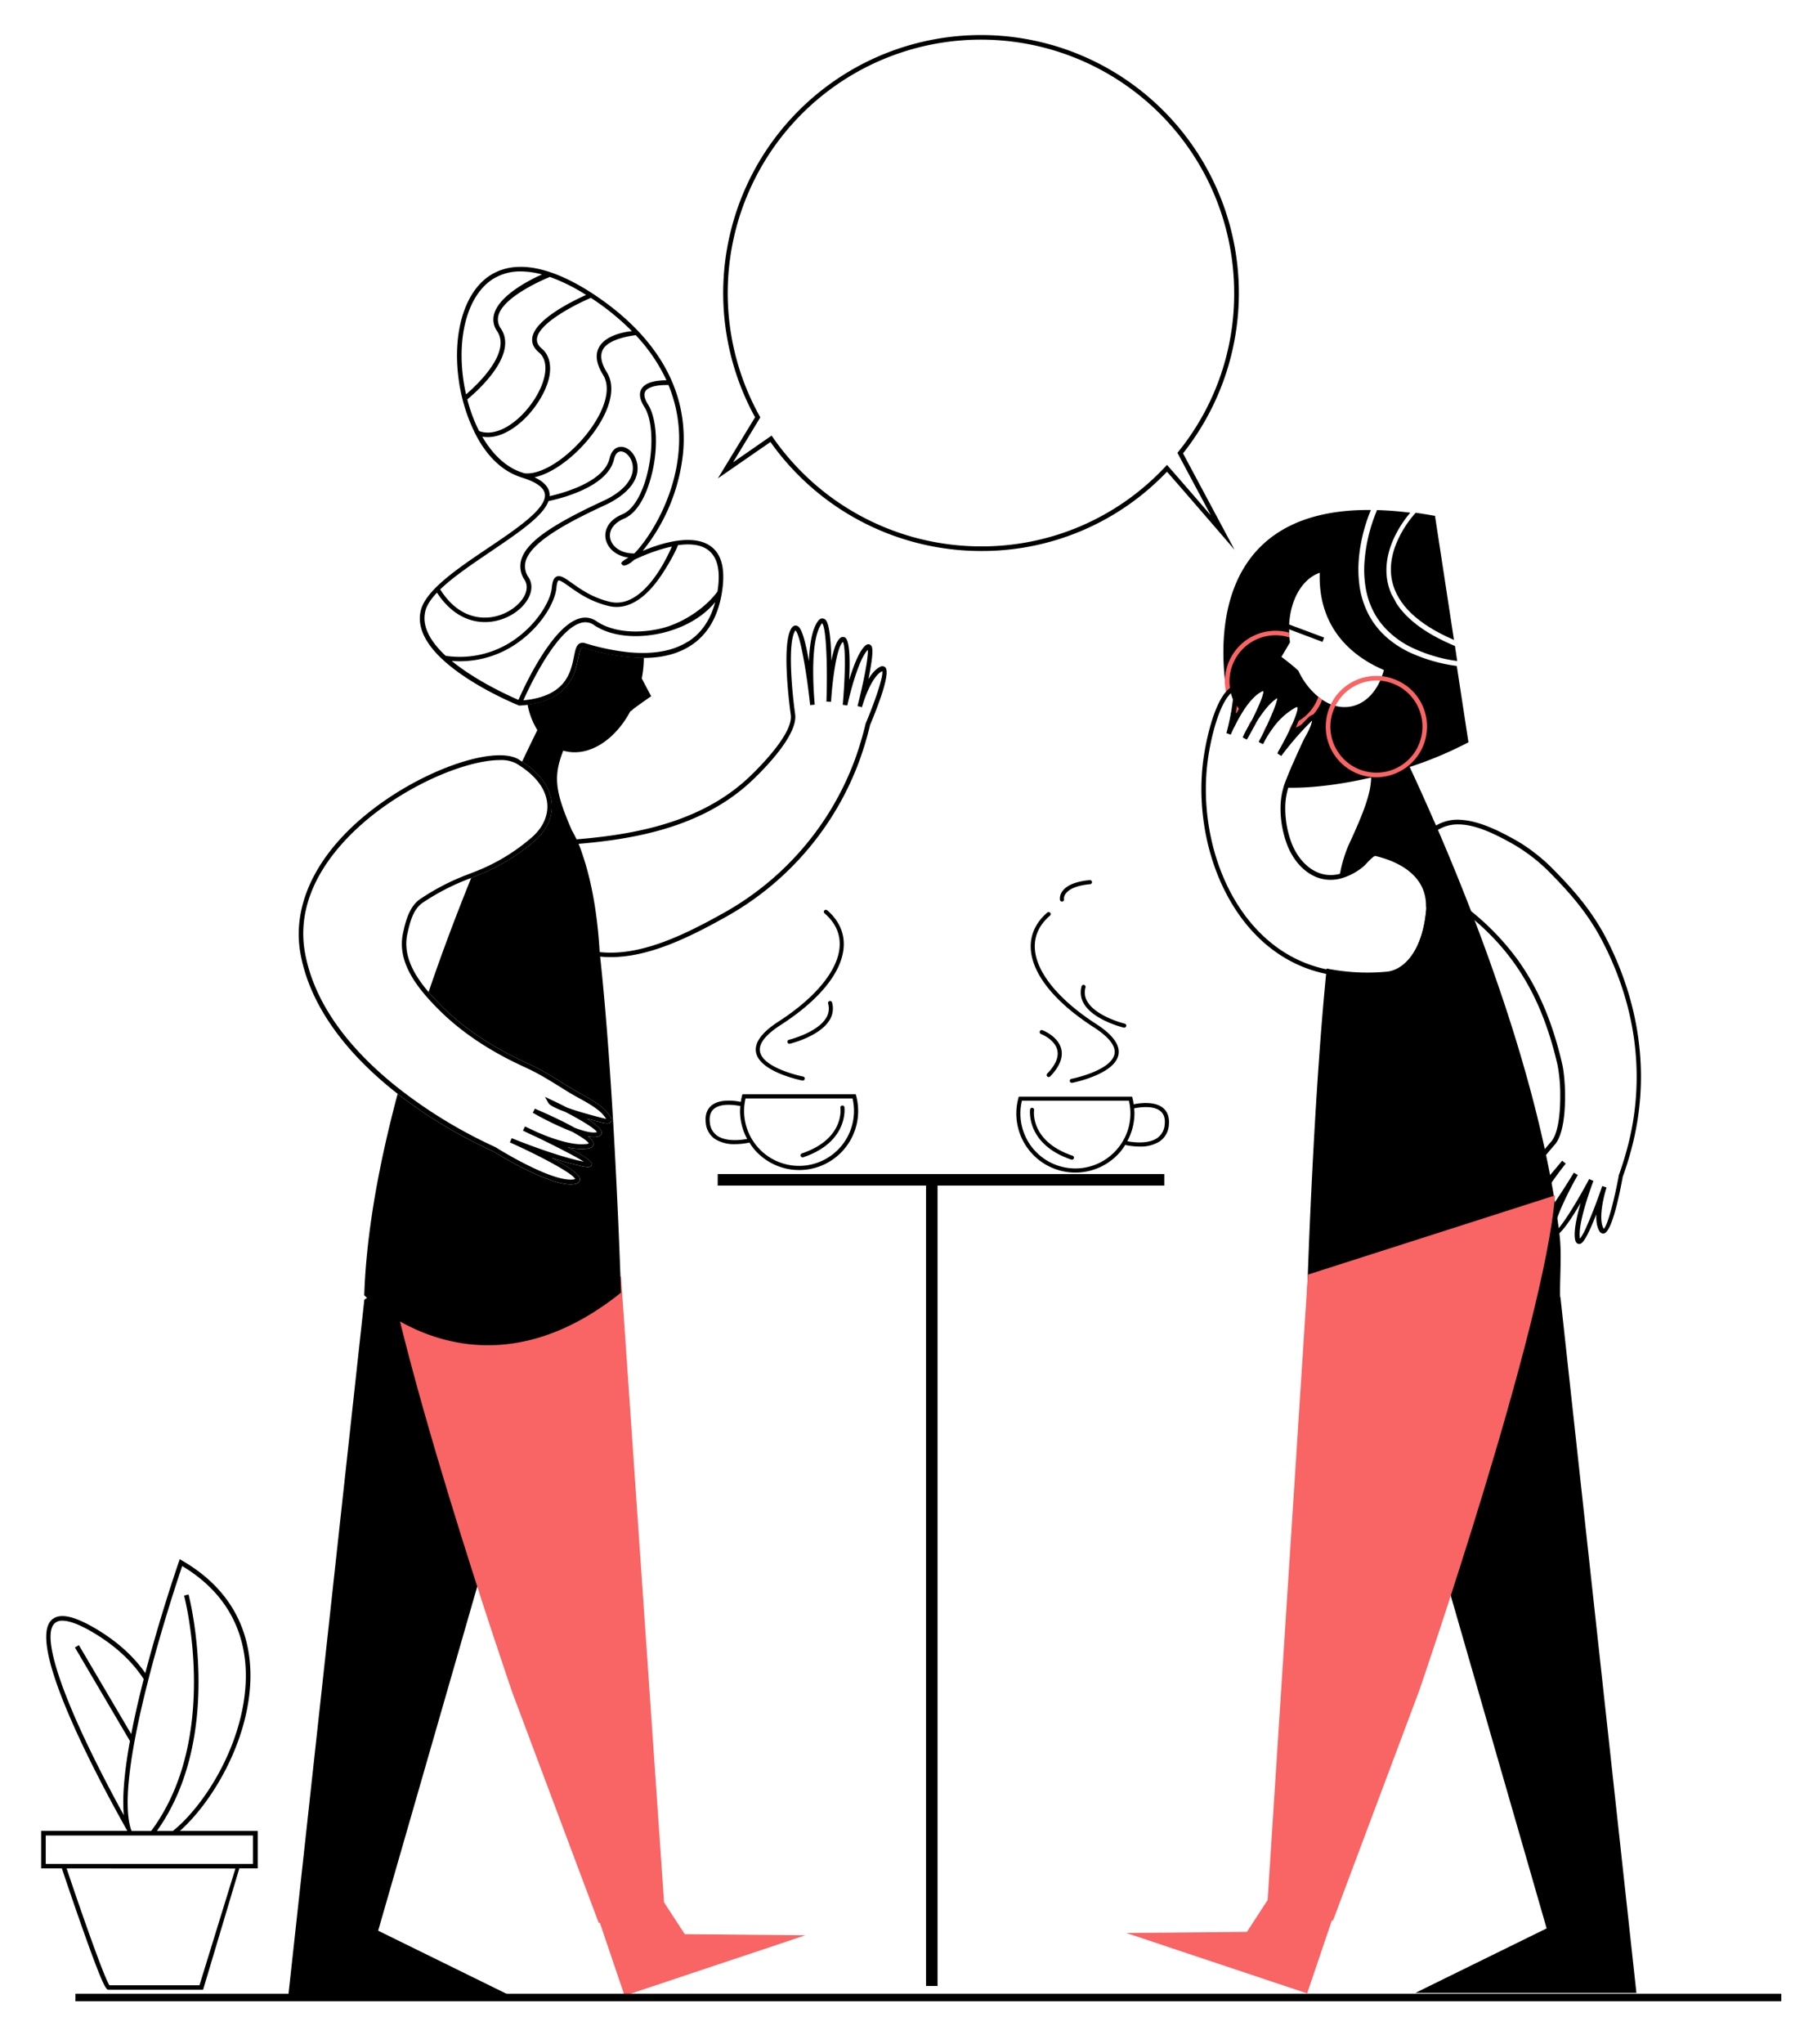
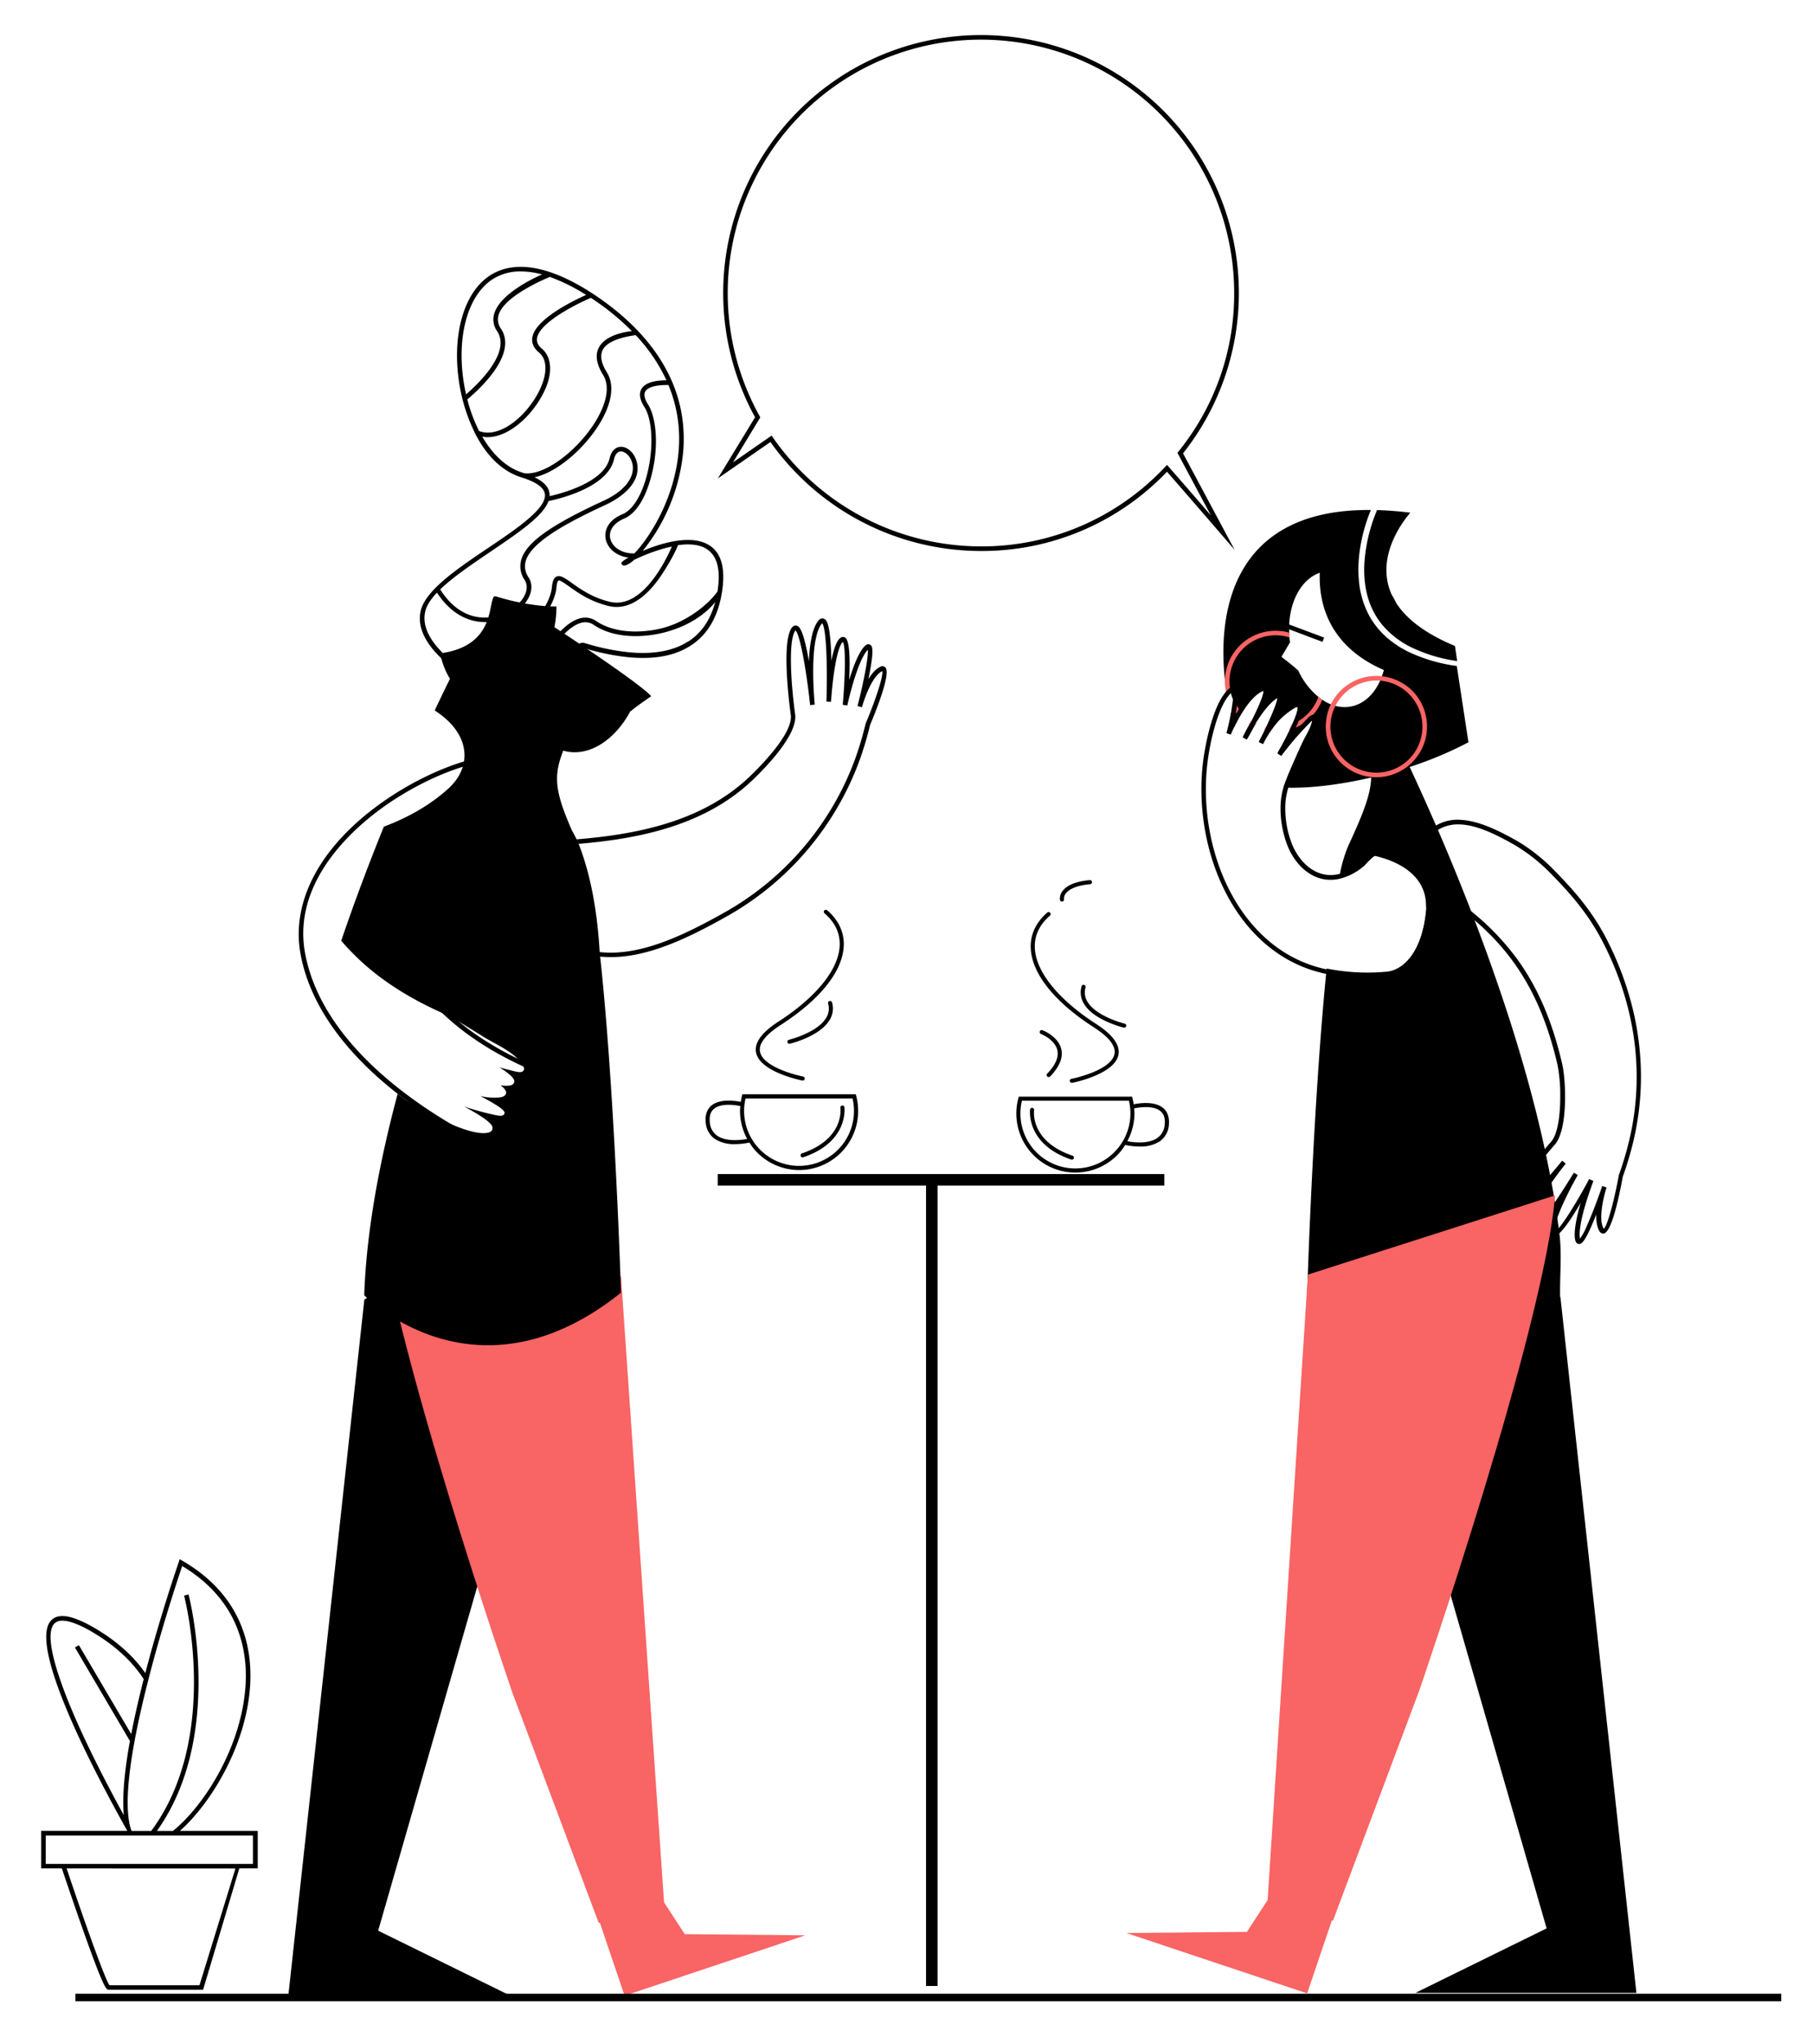
<svg xmlns="http://www.w3.org/2000/svg" id="Capa_1" data-name="Capa 1" viewBox="0 0 787.56 887.37">
  <title>Mesa de trabajo 29</title>
  <path d="M384.55,289.71a1.91,1.91,0,0,0-2.33-.14c-1.94,1-3.62,3-5,5.33l.09-.45c2.72-13.35,1.47-14.07.63-14.54-.48-.28-1.28-.4-2.33.64-2.62,2.62-5,9-6.74,14.7.41-8.26.33-17.22-1.8-18.48a1.74,1.74,0,0,0-1.91.11c-1.79,1.19-3.1,5.28-4,10-.4-17.31-2.35-17.94-3.4-18.28s-1.86.19-2.72,1.48c-2.44,3.64-3.38,10.36-3.65,17-2.58-14.82-4.49-15.24-5.43-15.45-.6-.14-1.48,0-2.27,1.29-4.28,7.11-.61,34.33-.18,37.42,1.13,8-13.34,22.5-17.8,26.77-21.77,20.8-52.45,25.78-80,27.65l-2.09.13-.18,0a22.21,22.21,0,0,0-6.42,1c-8.56,3.18-10,17.45-8.8,24.39,1.46,8.75,8.06,16,19.61,21.49a38,38,0,0,0,9.62,3.08c.9.17,1.82.3,2.74.41a46.64,46.64,0,0,0,5.15.28c16.34,0,33.48-8.23,49.7-17.31a128.29,128.29,0,0,0,58.35-68.15,143.08,143.08,0,0,0,4.57-15.34C381.48,306.4,387,292,384.55,289.71Zm-8.5,24.4-.05.16a143.45,143.45,0,0,1-4.52,15.2A126.27,126.27,0,0,1,314,396.56c-17.65,9.87-36.36,18.73-53.65,16.78-1.09-.12-2.16-.29-3.21-.5a35.8,35.8,0,0,1-8.52-2.81c-10.93-5.21-17.15-11.94-18.5-20-1-6.17.15-19.45,7.53-22.18a20.93,20.93,0,0,1,5.85-.93h.17l2.83-.19c27.71-1.93,58.47-7.09,80.51-28.15,5.92-5.66,19.55-19.74,18.4-28.42v-.05h0c-1.43-10.17-3.28-30.8-.08-36.11a1.24,1.24,0,0,1,.21-.3c2,1.65,4.84,17.91,6.38,32.43l2-.21c0-.27-2.69-26.61,2.71-34.7a3,3,0,0,1,.51-.61c1.81,1.88,2.38,18.9,1.86,34l2,.1c.54-8.94,2.39-23.7,5.14-26,1.33,2.05,1,15.5-.06,27.28l2,.3c0-.19,4.22-19.35,8.88-24.16.39,2.9-1.89,14.44-4.46,24.42l1.93.5c1-3.61,4.39-13.46,8.7-15.61l.11-.05C383.85,293.44,380.07,304.6,376.05,314.11Z" />
  <path d="M263.87,483.11c-2.59-3.28-7.42-5.95-11.68-8.29-1.42-.79-2.76-1.53-3.93-2.24l-3.6-2.23c-4.17-2.59-8.49-5.28-13-7.49-1.26-.62-2.51-1.21-3.76-1.79-14.31-6.59-26.29-14.6-35.59-23.83-2.1-2.08-4.19-4.25-6.12-6.52-6.46-7.54-11.26-16.09-9.21-25.34,1-4.52,2.38-10.71,6.74-13.52a97.83,97.83,0,0,1,19.67-10.19l1.31-.49c11.16-4.22,20.3-9.6,27.9-16.42,5.12-4.59,7.63-10.35,7.07-16.21-.46-4.71-3.09-11.53-12.86-17.86q-.74-.48-1.53-1c-9.46-5.65-36.23,2.63-58.44,18.08-27.37,19.05-40.59,43.3-36.27,66.53,4.9,26.36,24.88,47.1,42.14,60.57,1.22.94,2.42,1.86,3.6,2.73a209,209,0,0,0,37.95,22.26c1.65,1,23,14.33,33.64,14.33a11.88,11.88,0,0,0,1.37-.08c1.56-.2,2.42-.81,2.57-1.79s.42-2.87-12.27-9.67a125.46,125.46,0,0,0,13.68,3.73c1.76.35,3.37.57,3.77-.65.23-.7.6-1.84-10.46-7.64a26.54,26.54,0,0,0,8.45.59c1.68-.22,2.61-.85,2.75-1.87s-.8-2.13-2.42-3.44a11.67,11.67,0,0,0,4,.16c1.52-.27,1.93-1.05,2-1.64.2-1.53-2.58-3.83-6.46-6.26,1.65.46,3.46.94,5.46,1.45,2.92.75,4.33.92,5-.09S265.17,484.76,263.87,483.11Zm-3,2.08c-6.74-1.73-11.33-3.16-14.46-4.28-2.43-1.25-4.82-2.41-6.87-3.37l-2.82-1.33,1.52,2.72c.25.44,1.45,1.67,7.21,3.76,7,3.62,13.06,7.31,13.87,8.84l-.31.07c-2.09.38-5.6-.52-9.45-2-5.31-3-12.15-6.09-17.22-8.26l-.89,1.78a134,134,0,0,0,17.1,8.24c4,2.21,6.82,4.1,7.2,5.09a3,3,0,0,1-1,.24c-6.3.81-15.71-2.67-21.51-5.19-1.62-.77-3.34-1.58-5.19-2.43l-.88,1.79c.24.12,2.3,1.19,5.32,2.51,9,4.33,17.69,8.78,21.13,11-12.66-2.53-31.16-10.15-31.34-10.23l-.79,1.84c13.1,5.87,27.43,13.51,28.33,15.9a2.58,2.58,0,0,1-.8.19c-9.58,1.22-33.52-13.84-33.76-14l-.15-.08a208.52,208.52,0,0,1-41.82-25.37c-18.09-14.24-36.18-34.11-40.76-58.74-2.26-12.18.3-24.4,7.62-36.32,6.2-10.09,15.82-19.85,27.83-28.21C186.5,336.59,205.91,330,217.13,330a14.22,14.22,0,0,1,7.15,1.48c.59.35,1.15.71,1.7,1.07,7.11,4.67,11.15,10.25,11.73,16.22.5,5.21-1.78,10.38-6.41,14.53a83.74,83.74,0,0,1-25.53,15.36c-1,.4-2,.78-3,1.16a100.16,100.16,0,0,0-20.07,10.39c-5,3.25-6.58,10.18-7.6,14.76-2.32,10.44,3.23,19.82,10.42,28,1.75,2,3.59,3.9,5.45,5.74,9.47,9.39,21.64,17.54,36.17,24.23,1.23.57,2.46,1.15,3.71,1.76,4.38,2.17,8.66,4.83,12.8,7.4l3.61,2.24c1.2.73,2.56,1.48,4,2.28,4.09,2.25,8.73,4.81,11.07,7.77.49.63.8,1.06,1,1.36A23.42,23.42,0,0,1,260.89,485.19Z" />
  <path d="M306.25,235.77c-7.71-3.27-19.18.07-27.09,3.43a80.71,80.71,0,0,0,17.58-42.74c3-33.86-19.78-56.25-39.42-69.07-12.74-8.31-30.75-16.43-44.27-7.92-11.1,7-16.54,24.63-13.85,44.93A75.37,75.37,0,0,0,206.31,188l.38.76c4,7.71,9.69,14.27,17.15,17.5a27.55,27.55,0,0,0,2.64,1l.66.21h0c5.93,1.91,9.15,4.25,9.55,7,.92,6.17-12,14.92-24.57,23.38-13.39,9-27.23,18.38-29.34,27.25-1.69,7.09,2.11,13.88,8,19.82.6.6,1.23,1.19,1.87,1.77,12.31,11.23,31.42,19.06,32.67,19.57l.22.08h.22q1.78-.12,3.39-.33c18.44-2.43,20.78-14,22.07-20.44.4-2,.78-3.87,1.43-4.27.06,0,.25-.15.78,0l.84.25a100,100,0,0,0,19.26,3.84l1,.08c1.77.13,3.48.19,5.13.17,8.1,0,14.89-1.82,20.31-5.3,7.5-4.81,12.13-12.83,13.74-23.85S312.83,238.56,306.25,235.77Zm-15.88-68.62a60.88,60.88,0,0,1,4.38,29.13c-1.79,20.22-12.56,37.17-19.19,44-6.08.08-9.67-3.14-10.44-6.35-.84-3.51,1.47-6.87,6-8.78s8.45-7.45,11-15.65c4.5-14.31,3.07-28.1-.57-33.81-1.57-2.46-2-4.39-1.26-5.71.58-1.07,2.65-2.83,9.54-2.82Zm-89.19-3c-2.59-19.52,2.49-36.38,12.94-43a22.26,22.26,0,0,1,12.12-3.31,35.73,35.73,0,0,1,9.2,1.31c-3.35,1.46-18.1,8.34-20.71,16.93a8.68,8.68,0,0,0,1.21,7.68c6.23,9.35-8.56,23.22-13.48,27.45C201.93,168.91,201.49,166.53,201.18,164.13ZM203,173.4c4.23-3.5,22.21-19.31,14.6-30.72a6.73,6.73,0,0,1-1-6c2.62-8.6,22.09-16.38,22.26-16.45a78.68,78.68,0,0,1,15.74,7.83c-5.53,2.46-22.14,10.5-23.36,18.49-.37,2.4.59,4.57,2.85,6.45,5.2,4.33,2.57,13.68-2.35,21-6,9-15.86,16.09-23.62,13.14A67.33,67.33,0,0,1,203,173.4Zm24.6,32-.54-.17c-6.58-2-12.54-7.24-17.23-15.08-.11-.19-.23-.39-.33-.58a12.41,12.41,0,0,0,2.36.22c7.74,0,16.17-6.6,21.58-14.69,8-12,6.08-20.25,2-23.68-1.71-1.42-2.41-2.93-2.15-4.61,1-6.69,16.77-14.68,23.39-17.49a109.48,109.48,0,0,1,17.82,14.45c-2.15.2-11.44,1.42-14.39,7.19-1.65,3.21-1,7.17,1.84,11.76,5,8-2.37,21.39-11.3,30.5C242.35,201.69,233.43,206.29,227.6,205.44Zm-14.35,34c12-8.14,22.7-15.33,25-21.84,4.74-1,25.65-5.91,28.46-18.11.52-2.24,1.59-3.46,3-3.46h0c1.84,0,4.25,2.06,5,5.35,1.26,5.84-3.37,11.81-12.39,16-23.29,10.75-33.68,18.18-35.88,25.66a10.35,10.35,0,0,0,1.46,8.79c1.25,2,1.19,4.46-.16,7-2.36,4.46-8.79,9.1-16.51,9.34-5.5.17-13.44-1.82-20-12.24C196.84,250.49,205.14,244.89,213.25,239.41Zm-28.51,26c.62-2.61,2.45-5.33,5.08-8.1,5.36,8.27,12.7,12.78,20.81,12.78h.69c7.61-.24,15.1-4.52,18.21-10.4,1.71-3.23,1.74-6.44.08-9a8.34,8.34,0,0,1-1.22-7.15c2.5-8.5,19-17.11,34.8-24.4,3.72-1.72,15.69-8.11,13.51-18.21-.85-3.93-3.82-6.91-6.9-6.93h0c-1.17,0-3.93.5-5,5-2.38,10.3-20.35,15.14-26.06,16.42a6,6,0,0,0-.05-1.34c-.4-2.7-2.54-5-6.52-6.86,6.49-1.34,14-6.52,19.88-12.56,9.78-10,17.15-24,11.57-33-2.47-3.95-3.06-7.24-1.77-9.78,2.34-4.59,11.53-6,14.31-6.35a73.85,73.85,0,0,1,13.35,19.59c-5.82,0-9.52,1.33-10.91,3.85-1.11,2-.67,4.62,1.33,7.76,3.92,6.16,4.07,20.27.35,32.13-2.41,7.63-5.92,12.75-9.89,14.41-6.62,2.75-8.07,7.54-7.21,11.09s4.21,7,9.86,7.74a14,14,0,0,0-2.74,1.76l-.5.68.47.62c.55.7,1.37.35,2.24,0a11.64,11.64,0,0,0,2.9-2.05A77.56,77.56,0,0,1,285.56,239a58.34,58.34,0,0,1,6.29-1.71c-1.74,4.08-9.69,21.32-21,24a12.56,12.56,0,0,1-5.88,0,38.73,38.73,0,0,1-11-4.49c-2.16-1.27-4-2.58-5.59-3.71-3-2.12-4.95-3.52-6.61-2.75-1.18.54-1.8,2-2.06,4.83-.49,5.43-5.88,14.83-14.88,21.56a41.5,41.5,0,0,1-31.25,8C187.35,278.88,183.13,272.24,184.74,265.46Zm114.2,13.09c-5.11,3.27-11.55,4.94-19.27,5-1.75,0-3.57-.05-5.45-.21h-.11a97.33,97.33,0,0,1-19.21-3.81l-.86-.25a2.88,2.88,0,0,0-2.36.21c-1.39.85-1.79,2.84-2.35,5.59-1.36,6.72-3.37,16.69-20.45,18.87l-1.53.17c.31-.7.73-1.62,1.24-2.71,4.11-8.71,14.18-28.08,23.59-30.86a6.49,6.49,0,0,1,5.83.87c5.23,3.56,12.64,5.2,20.74,4.74a50.58,50.58,0,0,0,8.37-1.17c9.9-2.22,18.42-7.16,23.56-13.53C308.61,269.14,304.67,274.88,298.94,278.55Zm12.84-22.47c0,.28-.08.56-.13.83-5,6.85-14.93,13.86-25,16.12a49.17,49.17,0,0,1-8.42,1.15c-7.51.37-14.33-1.16-19.13-4.42a8.5,8.5,0,0,0-7.52-1.14c-9.11,2.7-18.29,18.68-23.18,28.5-1.52,3.06-2.62,5.52-3.18,6.8-3.74-1.6-18.28-8.12-29-16.91,1.22.1,2.42.14,3.58.14a43.49,43.49,0,0,0,26.21-8.85c9.58-7.15,15.14-17,15.69-23,.25-2.76.79-3.15.89-3.19.62-.29,2.74,1.23,4.62,2.56,1.2.85,2.6,1.85,4.21,2.86a42.09,42.09,0,0,0,13.05,5.65,14.65,14.65,0,0,0,7.9-.32c4.72-1.49,9.36-5.31,13.7-11.32,4-5.53,7.83-12.8,8.42-14.79,4.22-.6,8.46-.48,11.72,1.22C311.3,240.61,313.15,246.7,311.78,256.08Z" />
-   <path d="M614.92,222.67l-.07-.07q4.13.57,8.51,1.38l8.24,53.85C616,271.13,607,262.55,604.73,252.3,601.39,236.92,614.78,222.82,614.92,222.67Z" />
  <path d="M677.46,536.1c-.15-1.22-.3-2.44-.47-3.66-.33-2.49-.68-5-1.08-7.51-.19-1.26-.39-2.53-.6-3.8l-.33-2-.21-1.21c-2-11.55-4.52-23.23-7.43-34.86q-.86-3.4-1.75-6.81c-4.68-17.76-10.18-35.3-16-51.93q-1.36-3.92-2.73-7.76c-7.84-21.86-16-41.91-23.21-58.51-.3-.69-.59-1.37-.89-2-3.83-8.79-7.37-16.56-10.4-23.06a163.41,163.41,0,0,0,25.53-10.72l-5.07-33.13a70.72,70.72,0,0,1-20.52-5.92,42.6,42.6,0,0,1-10.3-6.82,34.93,34.93,0,0,1-7.28-9.22,38.53,38.53,0,0,1-4.33-14.27,52.73,52.73,0,0,1-.18-9.44,64.36,64.36,0,0,1,.91-7.18,72.62,72.62,0,0,1,4.38-14.87c-57-.51-67,39.85-63.42,73.7.17,1.65.38,3.28.62,4.9.13.9.27,1.8.42,2.69,0,0,0,0,0,0a12.28,12.28,0,0,1,1.54-1.89,19.22,19.22,0,0,0,1.06,3.13h0c-.12,1-.29,2.17-.49,3.4-.17,1-.36,2-.57,3.07q.64,2.8,1.38,5.43c.59-1.24,1.37-2.8,2.31-4.47q.5-.89,1.05-1.8c2.33-3.82,5.37-7.81,8.72-9.59a2.81,2.81,0,0,1,.81-.32c.34,1.38-2,6.9-5.07,13-.08.13-.16.25-.23.38-.36.6-.7,1.18-1,1.73-1.58,2.77-2.54,4.85-2.64,5.06l1.77.92c.85-1.48,1.8-3.17,2.76-5,.31-.58.63-1.18.94-1.78l.33-.63c2.31-3.73,5.4-8,8.69-10.33a4.7,4.7,0,0,1,.51-.32c0,1.76-2.19,7.1-4.89,12.83-.29.62-.59,1.24-.89,1.86-.4.81-.8,1.63-1.21,2.43-.62,1.12-1,1.86-1,2l1.8.87c.32-.61.63-1.22.93-1.81.46-.82,1.08-1.89,1.86-3.07.4-.6.84-1.24,1.33-1.89a31.07,31.07,0,0,1,9.48-8.82,3.33,3.33,0,0,1,1.35-.51c.38.83-.59,3.88-2.44,8-.35.8-.74,1.63-1.15,2.5-1.42,3-3.17,6.27-5.11,9.64l1.68,1.08a133.87,133.87,0,0,1,12.89-14.87c.18-.19.35-.35.51-.49-.26,2.25-1.78,5.1-3,7.28-.41.77-.79,1.48-1.09,2.11-.59,1.21-2.25,4.92-4,8.85s-3.44,8.09-4.16,10.22c-.12.34-.22.69-.32,1,.67,0,1.35.06,2.06.08,9.32.21,22.15-1.2,36-4.42-.13,7-3.19,15.1-10,29.8a60.05,60.05,0,0,0-3.48,11.63c-.15.7-.3,1.41-.45,2.15l.35-.07A25.91,25.91,0,0,0,592.27,376a18.65,18.65,0,0,0,1.63-1.62c.85-.9,3.11-3.27,3.81-3.17.89.2,1.92.47,3,.81.61.18,1.24.38,1.9.61,6.93,2.43,15.92,7.58,17,18a20.26,20.26,0,0,1,.11,2.37c0,.63,0,1.29-.1,2-1.76,18.68-10.29,26.14-17.07,26.85a90.24,90.24,0,0,1-24.39-1c-.63-.11-1.25-.23-1.87-.37-.06.67-.13,1.34-.19,2-4.76,47.94-7.29,110.91-8,131.17-.15,4.21-.22,6.58-.22,6.58,42.91,34.38,78.94,22.64,97.67,11.52,8.88-5.26,12.17-8.52,12.17-8.52C677.49,555,678.51,544.69,677.46,536.1ZM580.34,306.53a17.4,17.4,0,0,1-1.94-.61,19.46,19.46,0,0,1-3.82-2,18.53,18.53,0,0,1-1.68-1.2,32.17,32.17,0,0,1-9.08-11.91c0,.2-.07.3-.08.25-.13-.57-7.09-5.89-7.09-5.89s1.81-3,3.72-6.3c-.09-.68-.17-1.35-.22-2s-.12-1.43-.14-2.13c0-.51,0-1,0-1.52l14.49,5.46.71-1.87L560,271.13c.59-10.85,5.63-19.76,13.29-22.46-.66,20.88,10.47,32.51,21.15,38.84.89.53,1.78,1,2.66,1.47,1.39.72,2.74,1.36,4.05,1.91-2.18,8.3-7.32,14.47-14.24,15.83A15.05,15.05,0,0,1,580.34,306.53Z" />
  <path d="M633,287a66.75,66.75,0,0,1-20.59-6.28A38.8,38.8,0,0,1,602,273h0a32,32,0,0,1-5-6.8,35.16,35.16,0,0,1-3.75-11h0a47.39,47.39,0,0,1-.58-10.37,70.73,70.73,0,0,1,5.47-23.25l-.27-.13c4.61.12,9.52.49,14.75,1.14a49.64,49.64,0,0,0-5.78,8.43c-4.11,7.57-5.5,15.17-4,22a25.91,25.91,0,0,0,1.67,5.09c.7,1.16,1.37,2.39,2,3.69,4.7,7.31,13.23,13.56,25.52,18.65Z" />
  <path d="M550.17,315.46c-.29.62-.59,1.24-.89,1.86a21.54,21.54,0,0,0,2.36.4c.4-.6.84-1.24,1.33-1.89A20.66,20.66,0,0,1,550.17,315.46Zm-4.92-1.68c-.53-.26-1-.55-1.54-.85-.36.6-.7,1.18-1,1.73.53.33,1.09.64,1.66.92l.23.11c.31-.58.63-1.18.94-1.78Zm-7.12-5.93c-.25-.33-.49-.66-.71-1a21.71,21.71,0,0,1-1.62-3c-.12,1-.29,2.17-.49,3.4A21,21,0,0,0,537,309.6l.07.09a21.09,21.09,0,0,0,1.41,1.59q.5-.88,1.05-1.8A19.13,19.13,0,0,1,538.13,307.85Zm12,7.61c-.29.62-.59,1.24-.89,1.86a21.54,21.54,0,0,0,2.36.4c.4-.6.84-1.24,1.33-1.89A20.66,20.66,0,0,1,550.17,315.46Zm-4.92-1.68c-.53-.26-1-.55-1.54-.85-.36.6-.7,1.18-1,1.73.53.33,1.09.64,1.66.92l.23.11c.31-.58.63-1.18.94-1.78Zm-7.12-5.93c-.25-.33-.49-.66-.71-1a21.71,21.71,0,0,1-1.62-3c-.12,1-.29,2.17-.49,3.4A21,21,0,0,0,537,309.6l.07.09a21.09,21.09,0,0,0,1.41,1.59q.5-.88,1.05-1.8A19.13,19.13,0,0,1,538.13,307.85Zm12,7.61c-.29.62-.59,1.24-.89,1.86a21.54,21.54,0,0,0,2.36.4c.4-.6.84-1.24,1.33-1.89A20.66,20.66,0,0,1,550.17,315.46Zm-4.92-1.68c-.53-.26-1-.55-1.54-.85-.36.6-.7,1.18-1,1.73.53.33,1.09.64,1.66.92l.23.11c.31-.58.63-1.18.94-1.78Zm-7.12-5.93c-.25-.33-.49-.66-.71-1a21.71,21.71,0,0,1-1.62-3c-.12,1-.29,2.17-.49,3.4A21,21,0,0,0,537,309.6l.07.09a21.09,21.09,0,0,0,1.41,1.59q.5-.88,1.05-1.8A19.13,19.13,0,0,1,538.13,307.85Zm12,7.61c-.29.62-.59,1.24-.89,1.86a21.54,21.54,0,0,0,2.36.4c.4-.6.84-1.24,1.33-1.89A20.66,20.66,0,0,1,550.17,315.46Zm-4.92-1.68c-.53-.26-1-.55-1.54-.85-.36.6-.7,1.18-1,1.73.53.33,1.09.64,1.66.92l.23.11c.31-.58.63-1.18.94-1.78Zm-7.12-5.93c-.25-.33-.49-.66-.71-1a21.71,21.71,0,0,1-1.62-3c-.12,1-.29,2.17-.49,3.4A21,21,0,0,0,537,309.6l.07.09a21.09,21.09,0,0,0,1.41,1.59q.5-.88,1.05-1.8A19.13,19.13,0,0,1,538.13,307.85Zm12,7.61c-.29.62-.59,1.24-.89,1.86a21.54,21.54,0,0,0,2.36.4c.4-.6.84-1.24,1.33-1.89A20.66,20.66,0,0,1,550.17,315.46Zm-4.92-1.68c-.53-.26-1-.55-1.54-.85-.36.6-.7,1.18-1,1.73.53.33,1.09.64,1.66.92l.23.11c.31-.58.63-1.18.94-1.78Zm-7.12-5.93c-.25-.33-.49-.66-.71-1a21.71,21.71,0,0,1-1.62-3c-.12,1-.29,2.17-.49,3.4A21,21,0,0,0,537,309.6l.07.09a21.09,21.09,0,0,0,1.41,1.59q.5-.88,1.05-1.8A19.13,19.13,0,0,1,538.13,307.85Zm12,7.61c-.29.62-.59,1.24-.89,1.86a21.54,21.54,0,0,0,2.36.4c.4-.6.84-1.24,1.33-1.89A20.66,20.66,0,0,1,550.17,315.46Zm-4.92-1.68c-.53-.26-1-.55-1.54-.85-.36.6-.7,1.18-1,1.73.53.33,1.09.64,1.66.92l.23.11c.31-.58.63-1.18.94-1.78Zm-7.12-5.93c-.25-.33-.49-.66-.71-1a21.71,21.71,0,0,1-1.62-3c-.12,1-.29,2.17-.49,3.4A21,21,0,0,0,537,309.6l.07.09a21.09,21.09,0,0,0,1.41,1.59q.5-.88,1.05-1.8A19.13,19.13,0,0,1,538.13,307.85Zm12,7.61c-.29.62-.59,1.24-.89,1.86a21.54,21.54,0,0,0,2.36.4c.4-.6.84-1.24,1.33-1.89A20.66,20.66,0,0,1,550.17,315.46Zm-4.92-1.68c-.53-.26-1-.55-1.54-.85-.36.6-.7,1.18-1,1.73.53.33,1.09.64,1.66.92l.23.11c.31-.58.63-1.18.94-1.78Zm-7.12-5.93c-.25-.33-.49-.66-.71-1a21.71,21.71,0,0,1-1.62-3c-.12,1-.29,2.17-.49,3.4A21,21,0,0,0,537,309.6l.07.09a21.09,21.09,0,0,0,1.41,1.59q.5-.88,1.05-1.8A19.13,19.13,0,0,1,538.13,307.85Zm12,7.61c-.29.62-.59,1.24-.89,1.86a21.54,21.54,0,0,0,2.36.4c.4-.6.84-1.24,1.33-1.89A20.66,20.66,0,0,1,550.17,315.46Zm22.76-12.79a18.62,18.62,0,0,1-.88,2.07,19.9,19.9,0,0,1-7.91,8.42,20.31,20.31,0,0,1-2.78,1.34c-.35.8-.74,1.63-1.15,2.5a22.72,22.72,0,0,0,2.72-1q.89-.37,1.74-.84a21.82,21.82,0,0,0,9.17-9.54,17.06,17.06,0,0,0,.77-1.76A18.53,18.53,0,0,1,572.93,302.67Zm-27.68,11.11c-.53-.26-1-.55-1.54-.85-.36.6-.7,1.18-1,1.73.53.33,1.09.64,1.66.92l.23.11c.31-.58.63-1.18.94-1.78Zm-7.12-5.93c-.25-.33-.49-.66-.71-1a21.71,21.71,0,0,1-1.62-3c-.12,1-.29,2.17-.49,3.4A21,21,0,0,0,537,309.6l.07.09a21.09,21.09,0,0,0,1.41,1.59q.5-.88,1.05-1.8A19.13,19.13,0,0,1,538.13,307.85ZM560,274.67a21.55,21.55,0,0,0-5.88-.81,22,22,0,0,0-19.75,12.24,21.93,21.93,0,0,0-1.85,14,20.47,20.47,0,0,0,.63,2.45s0,0,0,0a12.28,12.28,0,0,1,1.54-1.89,17.92,17.92,0,0,1-.44-2.32,20,20,0,0,1,25.88-21.59C560.11,276.09,560.06,275.37,560,274.67Zm-21.91,33.18c-.25-.33-.49-.66-.71-1a21.71,21.71,0,0,1-1.62-3c-.12,1-.29,2.17-.49,3.4A21,21,0,0,0,537,309.6l.07.09a21.09,21.09,0,0,0,1.41,1.59q.5-.88,1.05-1.8A19.13,19.13,0,0,1,538.13,307.85Zm7.12,5.93c-.53-.26-1-.55-1.54-.85-.36.6-.7,1.18-1,1.73.53.33,1.09.64,1.66.92l.23.11c.31-.58.63-1.18.94-1.78Zm4.92,1.68c-.29.62-.59,1.24-.89,1.86a21.54,21.54,0,0,0,2.36.4c.4-.6.84-1.24,1.33-1.89A20.66,20.66,0,0,1,550.17,315.46Zm-12-7.61c-.25-.33-.49-.66-.71-1a21.71,21.71,0,0,1-1.62-3c-.12,1-.29,2.17-.49,3.4A21,21,0,0,0,537,309.6l.07.09a21.09,21.09,0,0,0,1.41,1.59q.5-.88,1.05-1.8A19.13,19.13,0,0,1,538.13,307.85Zm7.12,5.93c-.53-.26-1-.55-1.54-.85-.36.6-.7,1.18-1,1.73.53.33,1.09.64,1.66.92l.23.11c.31-.58.63-1.18.94-1.78Zm4.92,1.68c-.29.62-.59,1.24-.89,1.86a21.54,21.54,0,0,0,2.36.4c.4-.6.84-1.24,1.33-1.89A20.66,20.66,0,0,1,550.17,315.46Zm-12-7.61c-.25-.33-.49-.66-.71-1a21.71,21.71,0,0,1-1.62-3c-.12,1-.29,2.17-.49,3.4A21,21,0,0,0,537,309.6l.07.09a21.09,21.09,0,0,0,1.41,1.59q.5-.88,1.05-1.8A19.13,19.13,0,0,1,538.13,307.85Zm7.12,5.93c-.53-.26-1-.55-1.54-.85-.36.6-.7,1.18-1,1.73.53.33,1.09.64,1.66.92l.23.11c.31-.58.63-1.18.94-1.78Zm4.92,1.68c-.29.62-.59,1.24-.89,1.86a21.54,21.54,0,0,0,2.36.4c.4-.6.84-1.24,1.33-1.89A20.66,20.66,0,0,1,550.17,315.46Zm-12-7.61c-.25-.33-.49-.66-.71-1a21.71,21.71,0,0,1-1.62-3c-.12,1-.29,2.17-.49,3.4A21,21,0,0,0,537,309.6l.07.09a21.09,21.09,0,0,0,1.41,1.59q.5-.88,1.05-1.8A19.13,19.13,0,0,1,538.13,307.85Zm7.12,5.93c-.53-.26-1-.55-1.54-.85-.36.6-.7,1.18-1,1.73.53.33,1.09.64,1.66.92l.23.11c.31-.58.63-1.18.94-1.78Zm4.92,1.68c-.29.62-.59,1.24-.89,1.86a21.54,21.54,0,0,0,2.36.4c.4-.6.84-1.24,1.33-1.89A20.66,20.66,0,0,1,550.17,315.46Zm-12-7.61c-.25-.33-.49-.66-.71-1a21.71,21.71,0,0,1-1.62-3c-.12,1-.29,2.17-.49,3.4A21,21,0,0,0,537,309.6l.07.09a21.09,21.09,0,0,0,1.41,1.59q.5-.88,1.05-1.8A19.13,19.13,0,0,1,538.13,307.85Zm7.12,5.93c-.53-.26-1-.55-1.54-.85-.36.6-.7,1.18-1,1.73.53.33,1.09.64,1.66.92l.23.11c.31-.58.63-1.18.94-1.78Zm4.92,1.68c-.29.62-.59,1.24-.89,1.86a21.54,21.54,0,0,0,2.36.4c.4-.6.84-1.24,1.33-1.89A20.66,20.66,0,0,1,550.17,315.46Zm-12-7.61c-.25-.33-.49-.66-.71-1a21.71,21.71,0,0,1-1.62-3c-.12,1-.29,2.17-.49,3.4A21,21,0,0,0,537,309.6l.07.09a21.09,21.09,0,0,0,1.41,1.59q.5-.88,1.05-1.8A19.13,19.13,0,0,1,538.13,307.85Zm7.12,5.93c-.53-.26-1-.55-1.54-.85-.36.6-.7,1.18-1,1.73.53.33,1.09.64,1.66.92l.23.11c.31-.58.63-1.18.94-1.78Zm4.92,1.68c-.29.62-.59,1.24-.89,1.86a21.54,21.54,0,0,0,2.36.4c.4-.6.84-1.24,1.33-1.89A20.66,20.66,0,0,1,550.17,315.46Z" fill="#f96464" />
  <path d="M709.51,495.57a142.21,142.21,0,0,1-4.59,15.33c-1.64,9-4.86,24-8.21,24.63a1.91,1.91,0,0,1-2-1.16c-1.09-1.86-1.38-4.49-1.28-7.21a3.89,3.89,0,0,1-.16.44c-1.56,3.93-2.78,6.63-3.73,8.48-1.94,3.7-2.86,4-3.49,4h-.21a1.49,1.49,0,0,1-1.12-.64,3,3,0,0,1-.48-1.18c-.76-3.63.74-10.28,2.4-16-4.14,7.08-9.08,14.48-11.58,14.48h0a1.76,1.76,0,0,1-1.53-1.14c-.85-2,.29-6.12,2.09-10.58-9.82,14.27-11.79,13.73-12.86,13.43s-1.45-1.18-1.47-2.73c0-2.58,1-5.77,2.49-9.12a67.29,67.29,0,0,1,3.78-7.12c-4.89,5.23-7.86,7.81-9.74,9.05s-2.56,1.13-3,1l-.22-.07c-.59-.22-1.25-.8-1.19-2.32.31-8.2,18.56-29.4,20.35-31.4h0c3-3.39,4-11.73,4-19.52a68.86,68.86,0,0,0-1.19-13.94c-3.44-14.8-8.19-27.21-14.76-38-7-11.55-16.11-21.25-27.88-30.07h0c-.25-.2-1-.64-1.94-1.21a20.26,20.26,0,0,0-.11-2.37c.86.49,1.55.9,2.09,1.23s1,.58,1.18.75a111.47,111.47,0,0,1,24,23.91c9,12.48,15.22,27.1,19.43,45.29,1,4.21,1.71,13.14,1,21.21-.5,5.85-1.77,11.23-4.23,14-5.44,6.17-19.6,23.62-19.85,30.16a1.27,1.27,0,0,0,0,.36c2.57-.28,13.86-12.31,23.09-23.61h0l1.56,1.26c-.12.15-8.85,10.93-13.65,20.57-1.85,3.71-3.11,7.24-3.09,9.94a3.75,3.75,0,0,0,.09.8c1.59-.36,6.07-6,11.12-13.36,3-4.33,6.14-9.26,9.05-14l1.72,1c-1.85,3.23-4.07,7.43-5.94,11.47-2.66,5.73-4.65,11.15-4,13.1,1.68-.73,6.18-7.47,10.67-15.25l.9-1.57c1.14-2,2.25-4,3.31-6l1.83.82c0,.1-2.27,5.95-4,12.22-1.35,4.87-2.37,10-1.81,12.86a26.93,26.93,0,0,0,2.88-5.35c2.08-4.6,4.65-11.29,6.77-17.52l1.89.64c-1.18,3.55-3.71,13.67-1.29,17.82l.08.11c1.69-1.44,4.63-12.85,6.49-23l0-.16a145,145,0,0,0,4.55-15.19c6.86-28.84,2.79-58.82-11.75-86.7-6.19-11.87-13.94-20.79-23.65-30.52a75.92,75.92,0,0,0-14.4-11.08c-7.21-4.09-14.93-8-22-8.78a22.83,22.83,0,0,0-2.46-.14,16.54,16.54,0,0,0-13.65,6.82,40,40,0,0,0-4.07,6,19.17,19.17,0,0,0-.85,1.86c-.66-.23-1.29-.43-1.9-.61a17.19,17.19,0,0,1,.82-1.86,39.22,39.22,0,0,1,4.42-6.66,18.39,18.39,0,0,1,16.8-7.49c7.47.53,15.74,4.45,23.91,9.08a69.68,69.68,0,0,1,8.22,5.62,73.86,73.86,0,0,1,6.61,5.78c9.85,9.87,17.69,18.92,24,31C712.36,435.8,716.49,466.26,709.51,495.57Z" />
  <path d="M621.55,392.24c-.4-9.71-6.85-17.16-18.26-21.13-.63-.21-1.27-.42-1.93-.61q-1.65-.5-3.42-.9c-1.66-.38-3.5,1.39-5.72,3.75a18.83,18.83,0,0,1-1.41,1.42,24.4,24.4,0,0,1-8.8,4.62l-.54.13c-9.76,2.21-17.31-5.26-20.47-13.65a42.77,42.77,0,0,1-2.69-14.75,29.84,29.84,0,0,1,1.2-8.74c0-.17.1-.33.15-.49,1.33-3.93,6.7-16.1,8-18.85.29-.6.66-1.29,1.06-2,1.67-3.12,3.74-7,3.1-10.06l-.2-.95-.65.12-.31.05a5.08,5.08,0,0,0-2.67,1.68q-1.92,1.92-3.59,3.74c-1,1.08-1.95,2.12-2.81,3.1.37-.76.73-1.52,1.07-2.26.44-1,.85-1.93,1.21-2.85,1.51-3.79,2.2-6.94,1.07-8.1s-3.1-.15-3.73.21a28.88,28.88,0,0,0-7,5.58c2.39-5.7,3-9,1.94-10s-2.55.13-3,.48a23.26,23.26,0,0,0-3.58,3.24c1.12-3.09,1.55-5.54.63-6.49-.7-.72-1.76-.7-3.17.05-3.55,1.89-6.71,5.85-9.13,9.72-.39.62-.76,1.24-1.11,1.84l-.13.23.06-.32c.18-.93.34-1.85.47-2.75.67-4.33.77-8-.57-8.92-.5-.32-1.34-.51-2.51.43l0,0a12,12,0,0,0-1.53,1.5l-.21.24c-6.52,7.85-9.28,26.6-9.59,28.87-5.35,38.88,13.49,85.17,53.23,93.39q.84.18,1.71.33a96.12,96.12,0,0,0,16.59,1.46,80.51,80.51,0,0,0,8.36-.42c12-1.26,17.68-16.22,18.85-28.65,0-.32,0-.63.06-1A20.56,20.56,0,0,0,621.55,392.24Zm-2.08,3.11c-1.76,18.68-10.29,26.14-17.07,26.85a90.24,90.24,0,0,1-24.39-1c-.63-.11-1.25-.23-1.87-.37-38.46-8.11-56.66-53.19-51.44-91.1,1-7.44,3.8-20.21,8.25-26.68a12.28,12.28,0,0,1,1.54-1.89,8.94,8.94,0,0,1,.85-.79l.22-.16a11.49,11.49,0,0,1,0,4.08h0c-.12,1-.29,2.17-.49,3.4-.17,1-.36,2-.57,3.07-.49,2.46-1.09,5.08-1.74,7.57l1.89.62s.45-1.12,1.23-2.76c.59-1.24,1.37-2.8,2.31-4.47q.5-.88,1.05-1.8c2.33-3.82,5.37-7.81,8.72-9.59a2.81,2.81,0,0,1,.81-.32c.34,1.38-2,6.9-5.07,13-.08.13-.16.25-.23.38-.36.6-.7,1.18-1,1.73-1.58,2.77-2.54,4.85-2.64,5.06l1.77.92c.85-1.48,1.8-3.17,2.76-4.95.31-.58.63-1.18.94-1.78l.33-.63c2.31-3.73,5.4-8,8.69-10.33a4.7,4.7,0,0,1,.51-.32c0,1.76-2.19,7.1-4.89,12.83-.29.62-.59,1.24-.89,1.86-.4.81-.8,1.63-1.21,2.43-.62,1.12-1,1.86-1,2l1.8.87c.32-.61.63-1.22.93-1.81.46-.82,1.08-1.89,1.86-3.07.4-.6.84-1.24,1.33-1.89a31.07,31.07,0,0,1,9.48-8.82,3.33,3.33,0,0,1,1.35-.51c.38.83-.59,3.88-2.44,8-.35.8-.74,1.63-1.15,2.5-1.42,2.95-3.17,6.27-5.11,9.64l1.68,1.08a133.87,133.87,0,0,1,12.89-14.87c.18-.19.35-.35.51-.49-.26,2.25-1.78,5.1-3,7.28-.41.77-.79,1.48-1.09,2.11-.59,1.21-2.25,4.92-4,8.85s-3.44,8.09-4.16,10.22c-.12.34-.22.69-.32,1.05-2,6.87-1.33,16.25,1.68,24.27,3.42,9.11,11.66,17.21,22.43,15l.35-.07a25.91,25.91,0,0,0,10.14-5.13,18.65,18.65,0,0,0,1.63-1.62c.85-.9,3.11-3.27,3.81-3.17.89.2,1.92.47,3,.81.61.18,1.24.38,1.9.61,6.93,2.43,15.92,7.58,17,18a20.26,20.26,0,0,1,.11,2.37C619.56,394,619.53,394.67,619.47,395.35Z" />
  <path d="M610.84,297.67a22,22,0,0,0-3.18-1.92,21.91,21.91,0,0,0-15.49-1.53c-.44.11-.88.25-1.31.39a21.86,21.86,0,0,0-12.68,11.08,21.51,21.51,0,0,0-2.09,6.94,22,22,0,0,0,12,22.54,22,22,0,0,0,9.73,2.29A22.17,22.17,0,0,0,607.92,335a22,22,0,0,0,2.92-37.37Zm5,26.67a20,20,0,0,1-24.06,10.15,20.68,20.68,0,0,1-2.74-1.11,20,20,0,0,1-11.12-17.95,17.87,17.87,0,0,1,.13-2.19,19.55,19.55,0,0,1,2-6.66,19.85,19.85,0,0,1,11.52-10.07,20.75,20.75,0,0,1,3.33-.82,20,20,0,0,1,3.09-.24c.48,0,1,0,1.45.06A20,20,0,0,1,611,300.34,20,20,0,0,1,615.82,324.34Z" fill="#f96464" />
  <path d="M158.27,564.23l-33,302h96l-57-28,73.95-256.71s-38.19-75.63-75.57-20" />
  <path d="M349.85,840.23l-52.39-.49-9-13.82L269.77,554.23,163.62,520c4.55,57.25,59,215,59,215l37.47,99.87.47-.15,10.75,31.73Z" fill="#f96464" />
  <path d="M677.85,563.23l33,302h-96l57-28-74-256.71s38.19-75.63,75.57-20" />
  <path d="M489.27,839.23l52.39-.49,9-13.82,17.49-271.54L675.51,519c-4.56,57.25-59,215-59,215l-37.47,99.87-.47-.15-10.75,31.73Z" fill="#f96464" />
  <rect x="32.77" y="865.59" width="741" height="3.28" />
  <path d="M426.12,239.22a112.15,112.15,0,0,1-91.44-47.32l-22.85,15.81L328,181.16a112,112,0,1,1,185.9,15.67l22.41,41.89-5.9-6.85c-.17-.19-16.16-18.74-23.48-27.07A110.89,110.89,0,0,1,426.12,239.22Zm-90.94-50.1.57.82a110.16,110.16,0,0,0,90.37,47.28,109,109,0,0,0,80.06-34.58l.76-.8.72.82c4.34,4.92,12.66,14.53,18.32,21.08l-14.51-27.13.41-.52a108.76,108.76,0,0,0,24.24-68.87A110,110,0,1,0,330,180.7l.28.5-11.85,19.53Z" />
  <polygon points="505.77 509.73 505.77 514.73 407.27 514.73 407.27 862.23 402.27 862.23 402.27 514.73 311.77 514.73 311.77 509.73 505.77 509.73" />
  <path d="M306.59,487.52a9.39,9.39,0,0,0,4,7,15.47,15.47,0,0,0,8.68,2.22,30.1,30.1,0,0,0,6.3-.69,23.69,23.69,0,0,0,1.76,2.56,25.63,25.63,0,0,0,44.58-22.86l-.18-.66H322.5l-.18.66c-.23.88-.38,1.77-.52,2.65-2.25-.47-9.15-1.56-12.91,1.72C307,481.81,306.22,484.29,306.59,487.52Zm16.64-5.19a23.73,23.73,0,0,1,.64-5.43h46.48a23.87,23.87,0,1,1-47.12,5.43Zm-13.17-.84c3.19-2.79,9.7-1.67,11.54-1.28-.06.71-.14,1.42-.14,2.12a25.7,25.7,0,0,0,3.11,12.15c-2.57.49-9,1.34-13-1.38a7.7,7.7,0,0,1-3.23-5.78C308.05,484.7,308.62,482.74,310.06,481.49Z" />
  <path d="M348.36,500.76c18.39-6.24,16.78-19.23,16.7-19.78a.88.88,0,0,1,1.75-.26c0,.15,2,15-17.88,21.72a1,1,0,0,1-.29.05.89.89,0,0,1-.28-1.73Z" />
  <path d="M348.64,469.13a.88.88,0,0,0,.18-1.75c-.18,0-17.29-3.51-18.68-10.79-.65-3.42,2.37-7.32,9-11.59,16.89-10.89,26.61-22.91,27.35-33.85.42-6-2.06-11.57-7.16-15.95a.91.91,0,0,0-1.25.09.89.89,0,0,0,.1,1.25c4.72,4.06,6.93,8.94,6.55,14.49-.7,10.21-10.38,22.05-26.55,32.49-7.28,4.69-10.56,9.2-9.76,13.4,1.62,8.44,19.32,12.05,20.07,12.2Z" />
  <path d="M342.9,453.15l.21,0c.53-.13,13.1-3.23,17.32-10.39a9.41,9.41,0,0,0,1-7.54.87.87,0,0,0-1.08-.61.88.88,0,0,0-.62,1.08,7.64,7.64,0,0,1-.81,6.17c-3.85,6.52-16.09,9.54-16.21,9.57a.89.89,0,0,0,.2,1.75Z" />
  <path d="M505.38,481.16c-3.75-3.28-10.66-2.19-12.91-1.72-.14-.88-.29-1.77-.52-2.65l-.17-.66H442.55l-.18.66A25.64,25.64,0,0,0,487,499.65a23.77,23.77,0,0,0,1.77-2.56,30,30,0,0,0,6.29.69,15.47,15.47,0,0,0,8.68-2.22,9.36,9.36,0,0,0,4-7C508.05,485.29,507.28,482.81,505.38,481.16Zm-19.79,17.37a23.85,23.85,0,0,1-41.67-20.63H490.4a23.67,23.67,0,0,1-4.81,20.63Zm20.34-10.21a7.74,7.74,0,0,1-3.24,5.78c-4,2.72-10.41,1.87-13,1.38a25.7,25.7,0,0,0,3.11-12.15c0-.7-.08-1.41-.15-2.12,1.85-.39,8.35-1.51,11.54,1.28C505.65,483.74,506.22,485.7,505.93,488.32Z" />
  <path d="M465.91,501.76c-18.39-6.24-16.78-19.23-16.7-19.78a.88.88,0,0,0-1.75-.26c0,.15-1.95,15,17.88,21.72a1,1,0,0,0,.29.05.9.9,0,0,0,.84-.61A.89.89,0,0,0,465.91,501.76Z" />
  <path d="M465.63,470.13a.88.88,0,0,1-.17-1.75c.17,0,17.28-3.51,18.67-10.79.65-3.42-2.37-7.32-9-11.59-16.89-10.89-26.6-22.91-27.35-33.85-.42-6,2.06-11.57,7.16-15.95a.9.9,0,0,1,1.25.09.89.89,0,0,1-.09,1.25c-4.73,4.06-6.93,8.94-6.55,14.49.7,10.21,10.37,22.05,26.55,32.49,7.27,4.69,10.55,9.2,9.75,13.4-1.61,8.44-19.32,12.05-20.07,12.2Z" />
  <path d="M461.32,391.44a.88.88,0,0,1-.86-.71,5.2,5.2,0,0,1,1.11-3.89c1.93-2.58,5.92-4.18,11.88-4.74a.89.89,0,0,1,.16,1.77c-6.7.62-9.45,2.51-10.58,4a3.46,3.46,0,0,0-.83,2.55.89.89,0,0,1-.72,1Z" />
  <path d="M488.37,446.15l-.21,0c-.53-.13-13.1-3.23-17.32-10.39a9.41,9.41,0,0,1-1-7.54.87.87,0,0,1,1.09-.61.89.89,0,0,1,.62,1.08,7.6,7.6,0,0,0,.81,6.17c3.84,6.52,16.08,9.54,16.21,9.57a.89.89,0,0,1,.65,1.07A.88.88,0,0,1,488.37,446.15Z" />
  <path d="M455.54,467.61a.85.85,0,0,1-.61-.25.88.88,0,0,1,0-1.25c3.58-3.72,5.05-7.14,4.37-10.14-1.06-4.71-7-7-7.1-7.05a.88.88,0,0,1,.63-1.65c.28.1,6.93,2.68,8.2,8.31.82,3.62-.81,7.58-4.82,11.76A.9.9,0,0,1,455.54,467.61Z" />
  <path d="M78.15,794.9c13.55-12,29-37.32,30.53-63.48.94-16.25-3.44-38.79-29.6-53.89l-1-.61-.39,1.15c-.68,2-8.13,23.62-14.57,48.33-5-7.21-12-13.54-20.93-18.94-10-6-16.45-7.38-19.83-4.09-10.78,10.5,19.59,67.74,32.55,90.81v0l.4.7H17.87v16.31h9c.09.25.19.56.31.92,1.32,3.94,4.86,14.4,8.51,24.76,9.54,27,10.51,27,11.53,27h41l15.47-51.79.27-.92h8V794.9Zm-14.87-61c.19-.82.4-1.64.62-2.46s.46-1.83.68-2.73c5.89-22.88,12.85-43.75,14.56-48.8,24.33,14.58,28.44,36,27.54,51.42-1.53,26.85-18,52.7-31.58,63.6H68.16c29.67-41.56,13.92-102,13.74-102.69l-1.93.52c.17.64,16,61.39-14.29,102.17H57.15c-.2-.53-.39-1.12-.57-1.76C54.37,784.93,54.86,768,63.28,733.87Zm-9.49,54.22c-5.21-9.51-12.89-24-19.36-38.31s-16.54-39.31-10.73-45a4.72,4.72,0,0,1,3.42-1.17c3.2,0,7.94,1.86,14,5.53,9.25,5.61,16.36,12.24,21.3,19.82-2,7.9-3.9,16-5.41,23.9L34.27,714.26l-1.72,1,23.89,40.61C54.2,768.21,53,779.64,53.79,788.09Zm46.92,23.12h1.56L86.65,861.92H47.55c-2.17-3-12-31-18.29-49.79-.11-.31-.21-.62-.31-.92Zm9.16-2h-90V796.9h90Z" />
-   <path d="M282.87,302.28s-8.65,5.92-8.85,6.58c0,.06,0-.05-.08-.28-6.7,12.7-18.1,20.15-28.63,17.49l-.64-.17c-4.26,11-3.78,17.38,3.77,34.65a53,53,0,0,1,4.69,10.74c.19.55.38,1.11.56,1.7,2.75,8.55,5.75,21.79,6.82,40.62h0c5.38,48.38,8.22,118.28,9,140.53.17,4.53.25,7.08.25,7.08-41.67,33.39-76.85,23.28-96,12.49a74.78,74.78,0,0,1-15.54-11.35c.93-27.75,6.62-57.95,14.52-87.46,1.22.94,2.42,1.86,3.6,2.73a209,209,0,0,0,37.95,22.26c1.65,1,23,14.33,33.64,14.33a11.88,11.88,0,0,0,1.37-.08c1.56-.2,2.42-.81,2.57-1.79s.42-2.87-12.27-9.67a125.46,125.46,0,0,0,13.68,3.73c1.76.35,3.37.57,3.77-.65.23-.7.6-1.84-10.46-7.64a26.54,26.54,0,0,0,8.45.59c1.68-.22,2.61-.85,2.75-1.87s-.8-2.13-2.42-3.44a11.67,11.67,0,0,0,4,.16c1.52-.27,1.93-1.05,2-1.64.2-1.53-2.58-3.83-6.46-6.26,1.65.46,3.46.94,5.46,1.45,2.92.75,4.33.92,5-.09s-.21-2.27-1.51-3.92c-2.59-3.28-7.42-5.95-11.68-8.29-1.42-.79-2.76-1.53-3.93-2.24l-3.6-2.23c-4.17-2.59-8.49-5.28-13-7.49-1.26-.62-2.51-1.21-3.76-1.79-14.31-6.59-26.29-14.6-35.59-23.83-2.1-2.08-4.19-4.25-6.12-6.52,6-17.69,12.4-34.47,18.51-49.54,11.07-4.19,20.16-9.52,27.72-16.26l.18-.16c.43-.38.84-.78,1.22-1.18h0c4.29-4.38,6.35-9.66,5.84-15-.46-4.71-3.09-11.53-12.86-17.86,2.8-5.93,5.07-10.59,6.63-13.73a32.7,32.7,0,0,1-4.25-11.06c18.44-2.43,20.78-14,22.07-20.44.4-2,.78-3.87,1.43-4.27.06,0,.25-.15.78,0l.84.25a100,100,0,0,0,19.26,3.84l1,.08c1.77.13,3.48.19,5.13.17a48.38,48.38,0,0,1-.89,9C280.9,298.63,282.87,302.28,282.87,302.28Z" />
+   <path d="M282.87,302.28s-8.65,5.92-8.85,6.58c0,.06,0-.05-.08-.28-6.7,12.7-18.1,20.15-28.63,17.49l-.64-.17c-4.26,11-3.78,17.38,3.77,34.65a53,53,0,0,1,4.69,10.74c.19.55.38,1.11.56,1.7,2.75,8.55,5.75,21.79,6.82,40.62h0c5.38,48.38,8.22,118.28,9,140.53.17,4.53.25,7.08.25,7.08-41.67,33.39-76.85,23.28-96,12.49a74.78,74.78,0,0,1-15.54-11.35c.93-27.75,6.62-57.95,14.52-87.46,1.22.94,2.42,1.86,3.6,2.73c1.65,1,23,14.33,33.64,14.33a11.88,11.88,0,0,0,1.37-.08c1.56-.2,2.42-.81,2.57-1.79s.42-2.87-12.27-9.67a125.46,125.46,0,0,0,13.68,3.73c1.76.35,3.37.57,3.77-.65.23-.7.6-1.84-10.46-7.64a26.54,26.54,0,0,0,8.45.59c1.68-.22,2.61-.85,2.75-1.87s-.8-2.13-2.42-3.44a11.67,11.67,0,0,0,4,.16c1.52-.27,1.93-1.05,2-1.64.2-1.53-2.58-3.83-6.46-6.26,1.65.46,3.46.94,5.46,1.45,2.92.75,4.33.92,5-.09s-.21-2.27-1.51-3.92c-2.59-3.28-7.42-5.95-11.68-8.29-1.42-.79-2.76-1.53-3.93-2.24l-3.6-2.23c-4.17-2.59-8.49-5.28-13-7.49-1.26-.62-2.51-1.21-3.76-1.79-14.31-6.59-26.29-14.6-35.59-23.83-2.1-2.08-4.19-4.25-6.12-6.52,6-17.69,12.4-34.47,18.51-49.54,11.07-4.19,20.16-9.52,27.72-16.26l.18-.16c.43-.38.84-.78,1.22-1.18h0c4.29-4.38,6.35-9.66,5.84-15-.46-4.71-3.09-11.53-12.86-17.86,2.8-5.93,5.07-10.59,6.63-13.73a32.7,32.7,0,0,1-4.25-11.06c18.44-2.43,20.78-14,22.07-20.44.4-2,.78-3.87,1.43-4.27.06,0,.25-.15.78,0l.84.25a100,100,0,0,0,19.26,3.84l1,.08c1.77.13,3.48.19,5.13.17a48.38,48.38,0,0,1-.89,9C280.9,298.63,282.87,302.28,282.87,302.28Z" />
</svg>